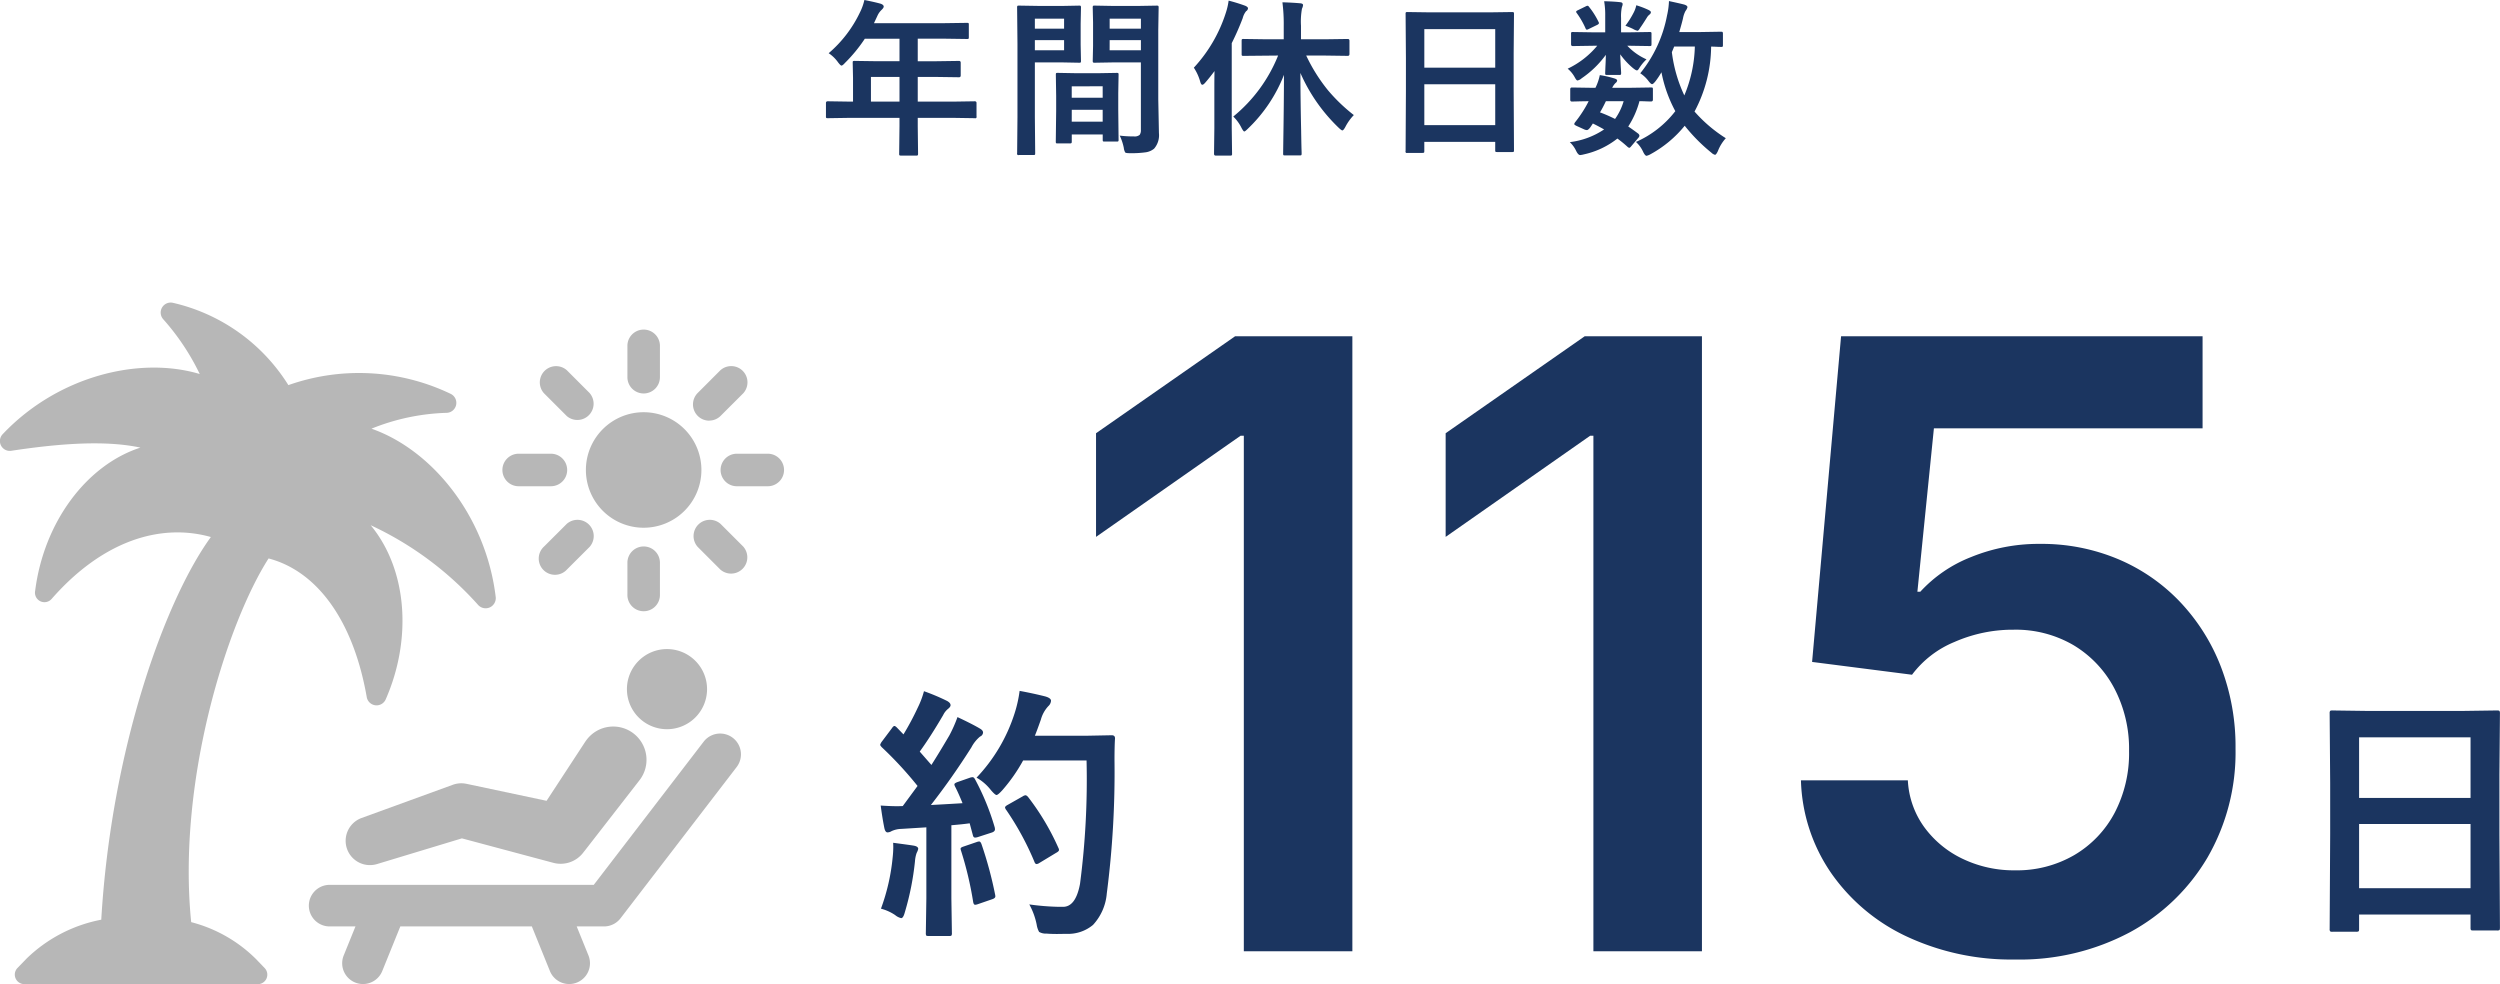
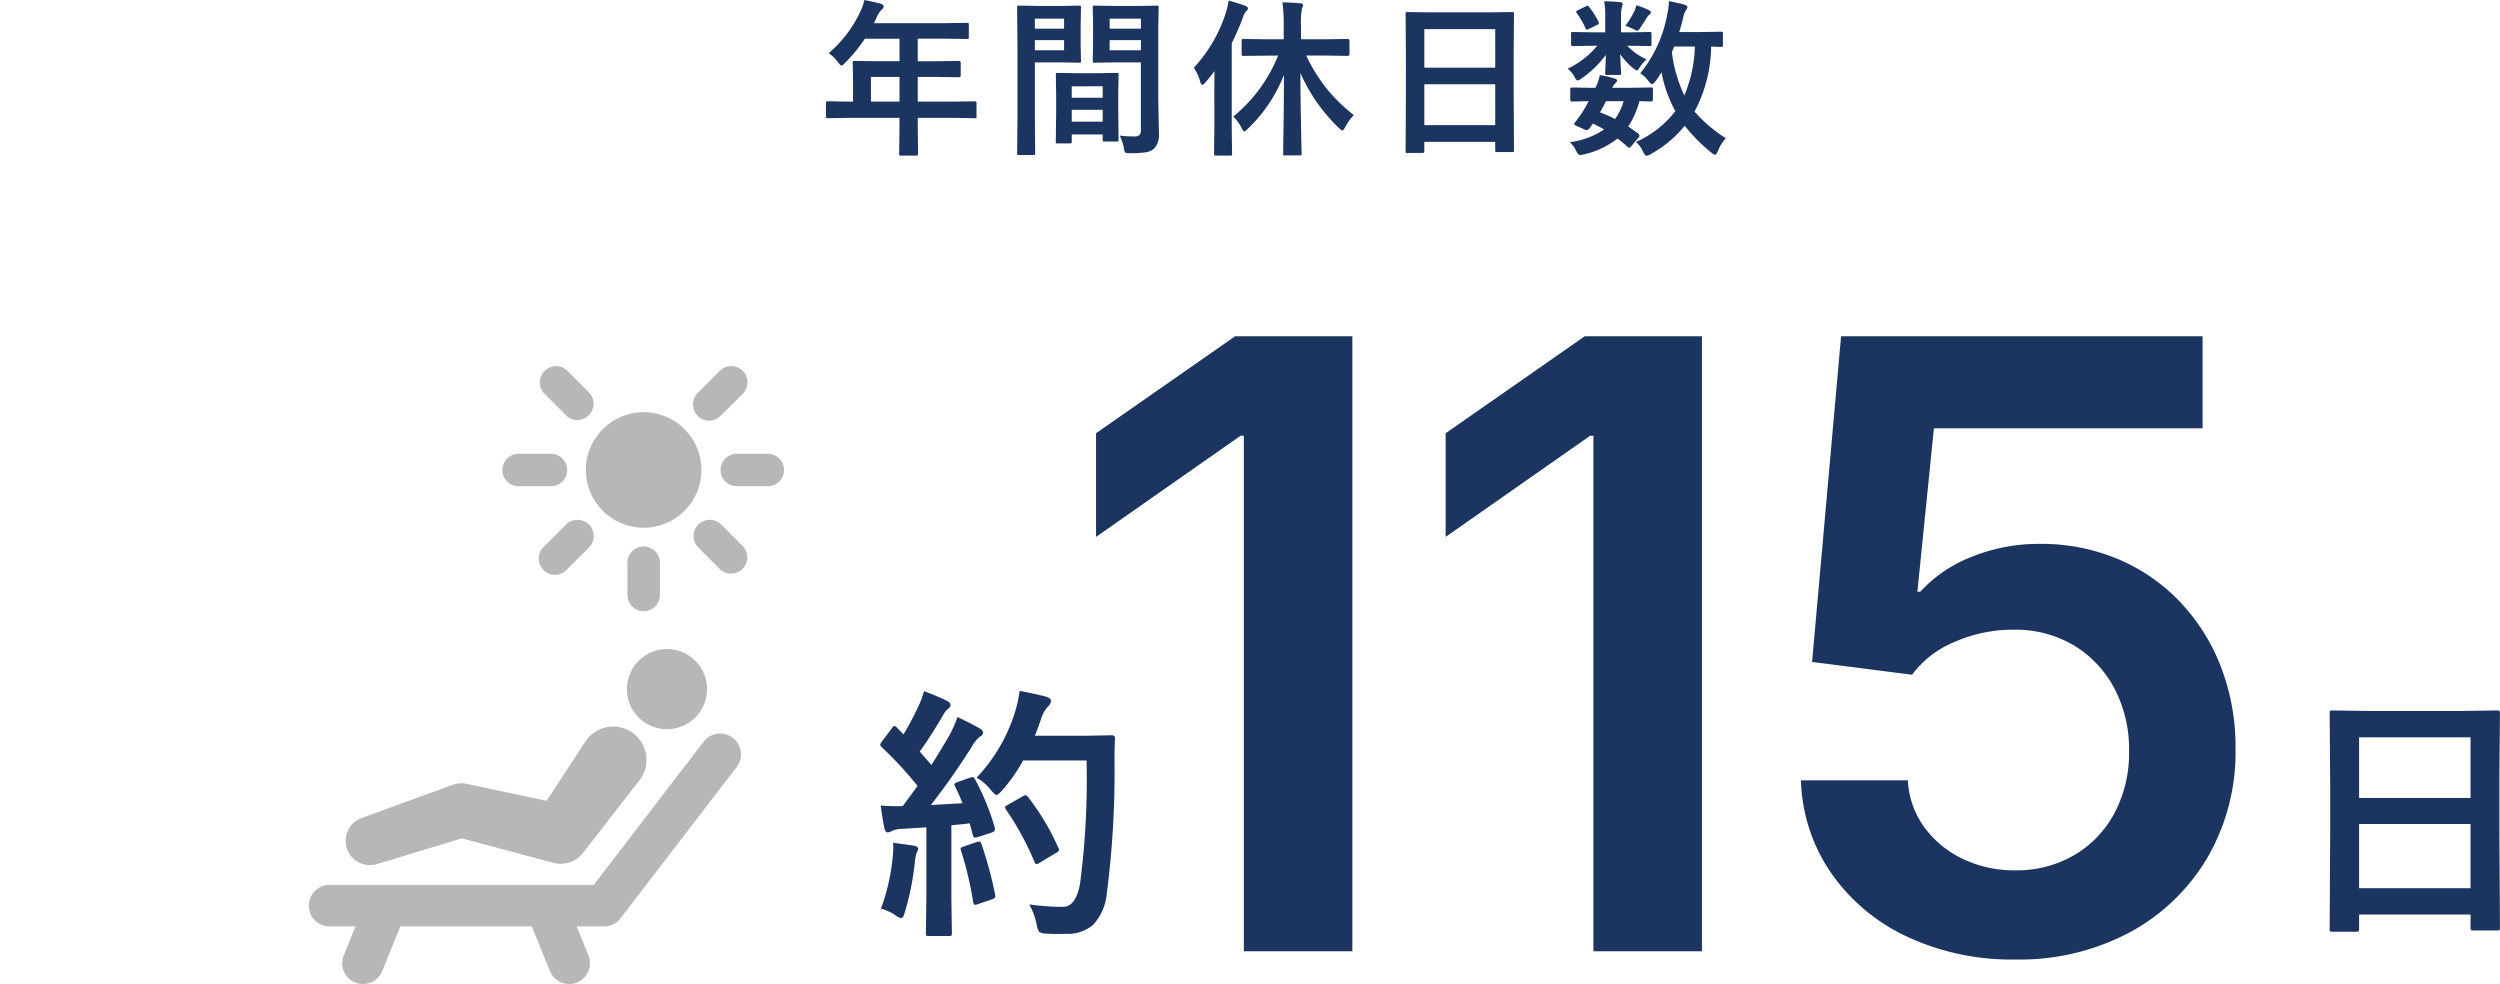
<svg xmlns="http://www.w3.org/2000/svg" width="207.037" height="81.508" viewBox="0 0 207.037 81.508">
  <defs>
    <clipPath id="clip-path">
      <rect id="長方形_8216" data-name="長方形 8216" width="64.966" height="56.457" fill="#b7b7b7" />
    </clipPath>
  </defs>
  <g id="グループ_83912" data-name="グループ 83912" transform="translate(-714.516 -3438.222)">
    <path id="パス_142287" data-name="パス 142287" d="M74.825,9.983l-1.75.027q-.116,0-.137-.027a.235.235,0,0,1-.021-.123V8.746q0-.137.157-.137l1.75.027h.335V6.675l-.027-1.258q0-.109.027-.13a.276.276,0,0,1,.137-.021l1.921.027h1.791V3.428H76.137a12.411,12.411,0,0,1-1.641,2q-.2.226-.294.226-.075,0-.28-.267a2.99,2.99,0,0,0-.779-.759,10.2,10.2,0,0,0,2.591-3.384A4.42,4.42,0,0,0,76.1.222q.889.178,1.347.308.253.089.253.239,0,.1-.171.267a1.533,1.533,0,0,0-.355.506l-.28.6h5.783l1.921-.027q.109,0,.13.027a.235.235,0,0,1,.021.123V3.3q0,.109-.027.13a.235.235,0,0,1-.123.021l-1.921-.027H80.519V5.294h1.5l1.914-.027q.144,0,.144.15V6.47q0,.15-.144.15l-1.914-.027h-1.5V8.637h2.967l1.75-.027q.15,0,.15.137V9.86a.114.114,0,0,1-.15.15l-1.75-.027H80.519v.684l.027,2.283q0,.109-.034.137a.214.214,0,0,1-.123.021H79.145q-.123,0-.144-.034a.214.214,0,0,1-.021-.123l.027-2.283V9.983Zm1.818-1.347h2.365V6.593H76.643Zm20.6,2.816a9.393,9.393,0,0,0,1.176.068.646.646,0,0,0,.479-.13.675.675,0,0,0,.1-.417V5.39H96.7l-1.531.027q-.116,0-.137-.034a.276.276,0,0,1-.021-.137l.027-1.224V2.088L95.01.857a.249.249,0,0,1,.027-.15.255.255,0,0,1,.13-.021L96.7.714h2.058l1.559-.027q.109,0,.13.034a.276.276,0,0,1,.021.137L100.438,2.7V8.452l.055,2.789a1.7,1.7,0,0,1-.4,1.292,1.4,1.4,0,0,1-.684.3,8.393,8.393,0,0,1-1.319.075q-.335,0-.39-.062a.969.969,0,0,1-.116-.376A4.3,4.3,0,0,0,97.246,11.453Zm-.834-7.068H99V3.544H96.412ZM99,1.767H96.412v.827H99ZM92.488.714,93.9.687q.1,0,.116.034a.276.276,0,0,1,.021.137l-.027,1.326V3.92l.027,1.326a.249.249,0,0,1-.027.15.178.178,0,0,1-.109.021L92.488,5.39h-2.27V9.922l.027,2.987q0,.109-.027.13a.235.235,0,0,1-.123.021H88.9a.114.114,0,0,1-.15-.15l.027-2.987V3.865L88.748.857a.249.249,0,0,1,.027-.15.255.255,0,0,1,.13-.021l1.647.027Zm.15,3.671V3.544h-2.42v.841Zm0-2.618h-2.42v.827h2.42ZM93.1,12.1h-.991q-.116,0-.137-.027a.276.276,0,0,1-.021-.137L91.982,9.4V8.165l-.027-1.75q0-.116.027-.137a.255.255,0,0,1,.13-.021l1.5.027H95.5L97,6.258q.109,0,.13.027a.255.255,0,0,1,.021.13l-.027,1.511V9.313l.027,2.475a.222.222,0,0,1-.024.133.205.205,0,0,1-.126.024H95.988q-.109,0-.13-.027a.255.255,0,0,1-.021-.13v-.431H93.274v.574q0,.116-.027.14A.26.26,0,0,1,93.1,12.1Zm.171-1.8h2.563V9.313H93.274Zm0-2.926v.943h2.563V7.365Zm16.138-2.543L107.5,4.85a.216.216,0,0,1-.137-.027.255.255,0,0,1-.021-.13V3.6q0-.109.034-.13a.214.214,0,0,1,.123-.021l1.914.027h1.415V2.382a14.133,14.133,0,0,0-.109-1.969q.793.021,1.483.082.226.021.226.15a.824.824,0,0,1-.089.294,6.012,6.012,0,0,0-.082,1.415V3.476H114.2l1.928-.027q.144,0,.144.15V4.692q0,.157-.144.157L114.2,4.822h-1.511A14.04,14.04,0,0,0,114.5,7.707a14.154,14.154,0,0,0,2.133,2.044,4.184,4.184,0,0,0-.7.978q-.157.294-.253.294-.062,0-.28-.2a14.115,14.115,0,0,1-3.192-4.56q.007,2.276.062,4.785.007.485.027,1.415.014.4.014.465,0,.123-.034.144a.214.214,0,0,1-.123.021h-1.217q-.116,0-.137-.027a.276.276,0,0,1-.021-.137q0-.055.014-1.06.048-2.98.055-5.448a12.409,12.409,0,0,1-3.008,4.478q-.212.212-.28.212t-.226-.294a3.392,3.392,0,0,0-.684-.943,12.548,12.548,0,0,0,3.712-5.052Zm-6.029,1a12.1,12.1,0,0,0,2.659-4.566,5.494,5.494,0,0,0,.226-.991A13.8,13.8,0,0,1,107.642.7q.226.1.226.212a.315.315,0,0,1-.157.239,1.519,1.519,0,0,0-.28.574,22.181,22.181,0,0,1-.909,2.071v7.027l.027,2.126a.216.216,0,0,1-.027.137.255.255,0,0,1-.13.021h-1.2q-.137,0-.137-.157l.027-2.126V7.659q0-1,.014-1.552-.39.526-.759.95-.157.185-.253.185T103.916,7A4.09,4.09,0,0,0,103.383,5.827Zm18.941,7.055h-1.251a.114.114,0,0,1-.15-.15l.027-4.983V5.041l-.027-3.657a.232.232,0,0,1,.027-.144.255.255,0,0,1,.13-.021l1.928.027h4.806l1.935-.027q.109,0,.13.034a.255.255,0,0,1,.021.13l-.027,3.24v3.11l.027,4.922q0,.116-.027.137a.235.235,0,0,1-.123.021H128.5q-.116,0-.137-.027a.255.255,0,0,1-.021-.13v-.684h-5.872v.759q0,.109-.027.13A.235.235,0,0,1,122.324,12.882Zm.15-2.3h5.872V7.2h-5.872Zm0-7.95V5.827h5.872V2.635Zm17.881,3.657a10.758,10.758,0,0,0,2.222-4.806,6.063,6.063,0,0,0,.157-1.176q1.073.232,1.278.294.253.082.253.212a.8.8,0,0,1-.157.308,2.06,2.06,0,0,0-.212.615q-.068.308-.308,1.135h1.8l1.654-.027q.109,0,.13.027A.235.235,0,0,1,147.2,3v.957q0,.109-.027.13a.235.235,0,0,1-.123.021l-.267-.007q-.26-.014-.561-.021a11.622,11.622,0,0,1-1.374,5.38,11.77,11.77,0,0,0,2.591,2.208,3.415,3.415,0,0,0-.656,1.066q-.144.308-.239.308a.654.654,0,0,1-.294-.171,14.348,14.348,0,0,1-2.215-2.235,9.491,9.491,0,0,1-2.81,2.345,1.223,1.223,0,0,1-.349.144q-.123,0-.28-.321a2.5,2.5,0,0,0-.6-.827,8.359,8.359,0,0,0,3.261-2.55,11.252,11.252,0,0,1-1.148-3.22,6.861,6.861,0,0,1-.506.759q-.185.226-.267.226-.1,0-.294-.253A2.674,2.674,0,0,0,140.356,6.292Zm4.519-2.215h-1.709l-.191.465a11.815,11.815,0,0,0,1.032,3.582A11.117,11.117,0,0,0,144.874,4.077Zm-10.356,7.916a6.492,6.492,0,0,0,2.844-1.053q-.52-.294-.93-.492l-.205.308q-.178.239-.294.239a.625.625,0,0,1-.239-.068l-.588-.267q-.219-.1-.219-.171a.548.548,0,0,1,.068-.137,9.865,9.865,0,0,0,.588-.813,9,9,0,0,0,.54-.937q-.581.007-1.06.021l-.328.007q-.137,0-.137-.15V7.625q0-.157.137-.157l1.75.027h.2a4.317,4.317,0,0,0,.362-1.053,8.266,8.266,0,0,1,1.265.294q.171.068.171.157a.291.291,0,0,1-.13.2,1.4,1.4,0,0,0-.28.4h1.456l1.75-.027q.123,0,.144.027a.255.255,0,0,1,.021.13v.854q0,.15-.164.15l-.3-.007q-.308-.014-.649-.021a7.334,7.334,0,0,1-.93,2.1q.321.212.827.588a.28.28,0,0,1,.1.171.3.3,0,0,1-.089.178l-.574.677q-.116.15-.178.15a.314.314,0,0,1-.13-.068,9.4,9.4,0,0,0-.854-.7,6.8,6.8,0,0,1-2.782,1.313,1.625,1.625,0,0,1-.3.055q-.171,0-.342-.362A2.386,2.386,0,0,0,134.518,11.993Zm2.5-2.468a12.119,12.119,0,0,1,1.251.547,4.843,4.843,0,0,0,.711-1.47h-1.47Q137.238,9.17,137.02,9.525ZM139.378,2.9l1.736-.027a.249.249,0,0,1,.15.027.276.276,0,0,1,.021.137v.841q0,.116-.034.137a.276.276,0,0,1-.137.021l-1.736-.027h-.1a4.9,4.9,0,0,0,1.593,1.128,3.6,3.6,0,0,0-.629.772q-.089.144-.164.144-.1,0-.383-.239a6.144,6.144,0,0,1-1-1.094q.014.479.048,1.073.027.4.027.479,0,.109-.034.137a.235.235,0,0,1-.123.021H137.6q-.109,0-.13-.027a.255.255,0,0,1-.021-.13q0-.027.021-.561.027-.479.034-.95a8.07,8.07,0,0,1-2,1.941.725.725,0,0,1-.349.185q-.082,0-.212-.239a2.451,2.451,0,0,0-.6-.738,7.159,7.159,0,0,0,2.447-1.9h-.294l-1.736.027q-.137,0-.137-.157V3.038a.232.232,0,0,1,.027-.144.178.178,0,0,1,.109-.021l1.736.027h.957V1.541a6.788,6.788,0,0,0-.089-1.217q.827.021,1.347.082.185.021.185.157a.552.552,0,0,1-.034.164.823.823,0,0,0-.041.144,3.687,3.687,0,0,0-.055.841V2.9Zm-.253-.547a7.407,7.407,0,0,0,.7-1.121,2.3,2.3,0,0,0,.2-.574,7.186,7.186,0,0,1,1.039.4q.171.1.171.171a.265.265,0,0,1-.116.2.913.913,0,0,0-.226.267q-.369.588-.547.834-.137.239-.219.239a1.17,1.17,0,0,1-.369-.15A6.827,6.827,0,0,0,139.125,2.354ZM136.111.789a6.326,6.326,0,0,1,.786,1.244.22.22,0,0,1,.034.1q0,.075-.13.144l-.718.349a.377.377,0,0,1-.15.055q-.068,0-.109-.109a6.857,6.857,0,0,0-.718-1.251.249.249,0,0,1-.062-.123q0-.062.13-.123l.67-.328a.419.419,0,0,1,.144-.048Q136.042.693,136.111.789Z" transform="translate(710 3438)" fill="#1b3560" />
    <g id="グループ_83606" data-name="グループ 83606" transform="translate(-521.516 -336)">
      <g id="グループ_83604" data-name="グループ 83604">
        <g id="グループ_83607" data-name="グループ 83607">
          <path id="パス_142299" data-name="パス 142299" d="M6.166,1.386H4.2A.323.323,0,0,1,4,1.348a.323.323,0,0,1-.038-.2l.043-7.831v-4.254l-.043-5.747a.365.365,0,0,1,.043-.226.4.4,0,0,1,.2-.032L7.24-16.9h7.552l3.04-.043q.172,0,.2.054a.4.4,0,0,1,.032.2l-.043,5.092V-6.7l.043,7.734q0,.183-.043.215a.37.37,0,0,1-.193.032H15.877q-.183,0-.215-.043a.4.4,0,0,1-.032-.2V-.043H6.4V1.149q0,.172-.043.2A.37.37,0,0,1,6.166,1.386ZM6.4-2.224H15.63V-7.541H6.4Zm0-12.493V-9.7H15.63v-5.017Z" transform="translate(1425 3850)" fill="#1b3560" />
          <path id="パス_142300" data-name="パス 142300" d="M8.776-11.247a20.435,20.435,0,0,1,1.633,3.985.9.9,0,0,1,.021.161q0,.193-.29.279l-1.16.376a.769.769,0,0,1-.193.032q-.14,0-.183-.183l-.269-1q-.5.075-1.515.161v6.048l.043,2.879a.34.34,0,0,1-.043.215.37.37,0,0,1-.193.032H4.952q-.183,0-.215-.043a.4.4,0,0,1-.032-.2l.043-2.879V-7.262l-2.073.129a2.059,2.059,0,0,0-.806.183.669.669,0,0,1-.333.107q-.193,0-.269-.376-.161-.795-.3-1.848.806.054,1.354.054.215,0,.473-.011l1.225-1.665A30.888,30.888,0,0,0,1.053-13.9q-.129-.14-.129-.2a.874.874,0,0,1,.15-.279l.816-1.085q.129-.193.215-.193.064,0,.2.129l.548.569a22.441,22.441,0,0,0,1.182-2.213,7.378,7.378,0,0,0,.516-1.364,17.338,17.338,0,0,1,1.912.806q.29.161.29.354,0,.129-.193.29a1.489,1.489,0,0,0-.419.526Q5.081-14.749,4.2-13.535l.967,1.106q.645-1.01,1.482-2.438a11.314,11.314,0,0,0,.677-1.525q1.257.591,1.848.945.269.15.269.333a.381.381,0,0,1-.247.333,2.914,2.914,0,0,0-.72.9q-1.59,2.514-3.352,4.77,1.848-.1,2.621-.15-.344-.849-.623-1.386a.487.487,0,0,1-.054-.172q0-.1.279-.2l1.01-.354a.91.91,0,0,1,.215-.043Q8.68-11.419,8.776-11.247Zm.129-.129a13.831,13.831,0,0,0,3.147-5.317,10.45,10.45,0,0,0,.419-1.869q1.1.2,2.138.462.462.14.462.354a.654.654,0,0,1-.215.44,2.654,2.654,0,0,0-.623,1.117q-.344.978-.5,1.343h4.157l2.213-.043q.269,0,.269.258-.043.623-.043,1.826A78.092,78.092,0,0,1,19.69-1.783a4.359,4.359,0,0,1-1.139,2.6,3.213,3.213,0,0,1-2.2.741l-.784.011q-.5,0-.87-.032a1.1,1.1,0,0,1-.612-.14,1.825,1.825,0,0,1-.2-.6,5.805,5.805,0,0,0-.612-1.676,20.313,20.313,0,0,0,2.471.2h.322q1.053,0,1.407-1.9A66.579,66.579,0,0,0,18.015-12.8H12.762a13.824,13.824,0,0,1-1.719,2.46q-.365.4-.483.4t-.462-.4A4.046,4.046,0,0,0,8.905-11.376Zm4.275,1.611a20.36,20.36,0,0,1,2.5,4.2.416.416,0,0,1,.054.172q0,.118-.247.247L14.1-4.308a.471.471,0,0,1-.226.086q-.118,0-.193-.226a23.62,23.62,0,0,0-2.31-4.243.475.475,0,0,1-.107-.215q0-.1.236-.226l1.235-.7a.471.471,0,0,1,.226-.086Q13.052-9.915,13.181-9.765ZM.988-.526a16.864,16.864,0,0,0,.967-4.222,8.393,8.393,0,0,0,.054-.87q0-.15-.011-.365,1.461.193,1.7.236.376.064.376.269a1.227,1.227,0,0,1-.129.333,2.683,2.683,0,0,0-.14.7A22.835,22.835,0,0,1,2.965-.226q-.129.483-.3.483A1.184,1.184,0,0,1,2.159,0,3.787,3.787,0,0,0,.988-.526ZM8.927-6.048a.682.682,0,0,1,.193-.043q.118,0,.2.236A32.138,32.138,0,0,1,10.441-1.7a.905.905,0,0,1,.021.15q0,.161-.279.247l-1.16.4a.851.851,0,0,1-.236.054q-.118,0-.161-.226a28.866,28.866,0,0,0-1-4.232.684.684,0,0,1-.043-.183q0-.107.247-.183Z" transform="translate(1308 3850)" fill="#1b3560" />
          <path id="パス_142301" data-name="パス 142301" d="M24.028-50.928V0H15.039V-42.69h-.273L2.8-34.316V-42.9l11.519-8.032Zm28.95,0V0H43.989V-42.69h-.273L31.753-34.316V-42.9l11.519-8.032ZM78.921.684a20.463,20.463,0,0,1-8.972-1.9,15.718,15.718,0,0,1-6.272-5.264,14.21,14.21,0,0,1-2.5-7.673h8.853a7.207,7.207,0,0,0,1.35,3.862,8.375,8.375,0,0,0,3.179,2.632,9.821,9.821,0,0,0,4.358.957,9.444,9.444,0,0,0,4.9-1.265,8.842,8.842,0,0,0,3.333-3.486,10.647,10.647,0,0,0,1.2-5.127,10.775,10.775,0,0,0-1.23-5.212,9.116,9.116,0,0,0-3.367-3.555,9.479,9.479,0,0,0-4.973-1.282A11.994,11.994,0,0,0,73.9-25.618,8.36,8.36,0,0,0,70.376-22.9L62.1-23.96,64.5-50.928H94.438v7.622H72.188L70.82-29.771h.239a11.272,11.272,0,0,1,4.2-2.871,14.816,14.816,0,0,1,5.742-1.094,16.315,16.315,0,0,1,6.409,1.248,15.213,15.213,0,0,1,5.144,3.538,16.34,16.34,0,0,1,3.4,5.383,18.424,18.424,0,0,1,1.213,6.785,17.391,17.391,0,0,1-2.324,9.023,16.613,16.613,0,0,1-6.426,6.187A19.4,19.4,0,0,1,78.921.684Z" transform="translate(1324 3853)" fill="#1b3560" />
        </g>
      </g>
    </g>
    <g id="グループ_83612" data-name="グループ 83612" transform="translate(714.516 3463.271)">
      <g id="グループ_83611" data-name="グループ 83611" transform="translate(0 0)" clip-path="url(#clip-path)">
-         <path id="パス_141771" data-name="パス 141771" d="M.222,10.908C4.745,6.123,11.5,4.419,16.542,5.926A19.541,19.541,0,0,0,13.528,1.4.829.829,0,0,1,14.313.027a15.3,15.3,0,0,1,9.569,6.818,17.548,17.548,0,0,1,13.437.721.827.827,0,0,1-.328,1.574,17.922,17.922,0,0,0-6.227,1.312c5.046,1.771,9.5,7.277,10.29,13.961a.839.839,0,0,1-1.442.654,27.4,27.4,0,0,0-8.914-6.62c3.08,3.737,3.408,9.5,1.245,14.42a.826.826,0,0,1-1.574-.2c-1.114-6.358-4.13-10.421-8.127-11.469-3.4,5.308-7.59,18.374-6.409,30.12a11.778,11.778,0,0,1,5.343,3.032l.74.769a.788.788,0,0,1-.569,1.336l-19.33-.005a.788.788,0,0,1-.569-1.336l.743-.769a12.158,12.158,0,0,1,6.195-3.23c.831-14.123,5.271-26.455,9.077-31.691-4.194-1.18-8.979.329-13.176,5.113a.786.786,0,0,1-1.376-.654c.721-5.7,4.261-10.421,8.717-11.864-2.751-.59-6.357-.393-10.683.262a.818.818,0,0,1-.721-1.376Z" transform="translate(0 0)" fill="#b7b7b7" />
        <path id="パス_141772" data-name="パス 141772" d="M39.063,64.732H60.977l9.1-11.856a1.722,1.722,0,0,1,2.733,2.1L63.194,67.5a1.725,1.725,0,0,1-1.365.676H59.563l.978,2.412a1.722,1.722,0,0,1-3.192,1.293l-1.5-3.705H44.956l-1.5,3.705a1.722,1.722,0,0,1-3.192-1.293l.978-2.412h-2.18a1.722,1.722,0,0,1,0-3.443Z" transform="translate(-11.804 -16.503)" fill="#b7b7b7" />
        <path id="パス_141773" data-name="パス 141773" d="M61.61,61.691l-.1.131a2.355,2.355,0,0,1-2.466.828l-7.568-2.025L44.423,62.76a2.013,2.013,0,0,1-1.271-3.817l7.581-2.759a2.058,2.058,0,0,1,1.111-.077l.118.024,6.526,1.384,3.192-4.878c.04-.059.085-.123.131-.182a2.756,2.756,0,1,1,4.352,3.382l-4.546,5.851Z" transform="translate(-13.223 -16.245)" fill="#b7b7b7" />
        <path id="パス_141774" data-name="パス 141774" d="M79.236,48.609a3.318,3.318,0,1,1,3.318-3.318,3.318,3.318,0,0,1-3.318,3.318" transform="translate(-23.999 -13.269)" fill="#b7b7b7" />
        <path id="パス_141775" data-name="パス 141775" d="M80.516,18.074a4.783,4.783,0,1,1-4.782-4.784,4.782,4.782,0,0,1,4.782,4.784" transform="translate(-22.429 -4.201)" fill="#b7b7b7" />
        <path id="パス_141776" data-name="パス 141776" d="M77.324,29.547a1.348,1.348,0,0,0-1.347,1.347v2.634a1.347,1.347,0,1,0,2.693,0V30.894a1.346,1.346,0,0,0-1.347-1.347" transform="translate(-24.018 -9.341)" fill="#b7b7b7" />
        <path id="パス_141777" data-name="パス 141777" d="M67.566,26.65,65.7,28.513a1.345,1.345,0,1,0,1.9,1.9l1.864-1.862a1.345,1.345,0,0,0-1.9-1.9" transform="translate(-20.645 -8.3)" fill="#b7b7b7" />
        <path id="パス_141778" data-name="パス 141778" d="M66.219,19.664a1.346,1.346,0,0,0-1.347-1.347H62.239a1.347,1.347,0,1,0,0,2.693h2.634a1.348,1.348,0,0,0,1.347-1.347" transform="translate(-19.249 -5.791)" fill="#b7b7b7" />
        <path id="パス_141779" data-name="パス 141779" d="M67.566,11.81a1.346,1.346,0,0,0,1.9-1.9L67.6,8.041a1.345,1.345,0,0,0-1.9,1.9l1.865,1.864Z" transform="translate(-20.645 -2.417)" fill="#b7b7b7" />
-         <path id="パス_141780" data-name="パス 141780" d="M77.324,8.558A1.348,1.348,0,0,0,78.67,7.211V4.578a1.347,1.347,0,0,0-2.693,0V7.211a1.346,1.346,0,0,0,1.347,1.347" transform="translate(-24.018 -1.022)" fill="#b7b7b7" />
        <path id="パス_141781" data-name="パス 141781" d="M85.266,12.2a1.332,1.332,0,0,0,.951-.4l1.864-1.862a1.345,1.345,0,0,0-1.9-1.9L84.315,9.907a1.346,1.346,0,0,0,.951,2.3" transform="translate(-26.529 -2.418)" fill="#b7b7b7" />
        <path id="パス_141782" data-name="パス 141782" d="M91.188,18.317H88.554a1.347,1.347,0,0,0,0,2.693h2.634a1.347,1.347,0,0,0,0-2.693" transform="translate(-27.568 -5.791)" fill="#b7b7b7" />
        <path id="パス_141783" data-name="パス 141783" d="M86.216,26.65a1.345,1.345,0,0,0-1.9,1.9l1.864,1.865a1.346,1.346,0,0,0,1.9-1.9l-1.865-1.865Z" transform="translate(-26.529 -8.3)" fill="#b7b7b7" />
      </g>
    </g>
  </g>
</svg>